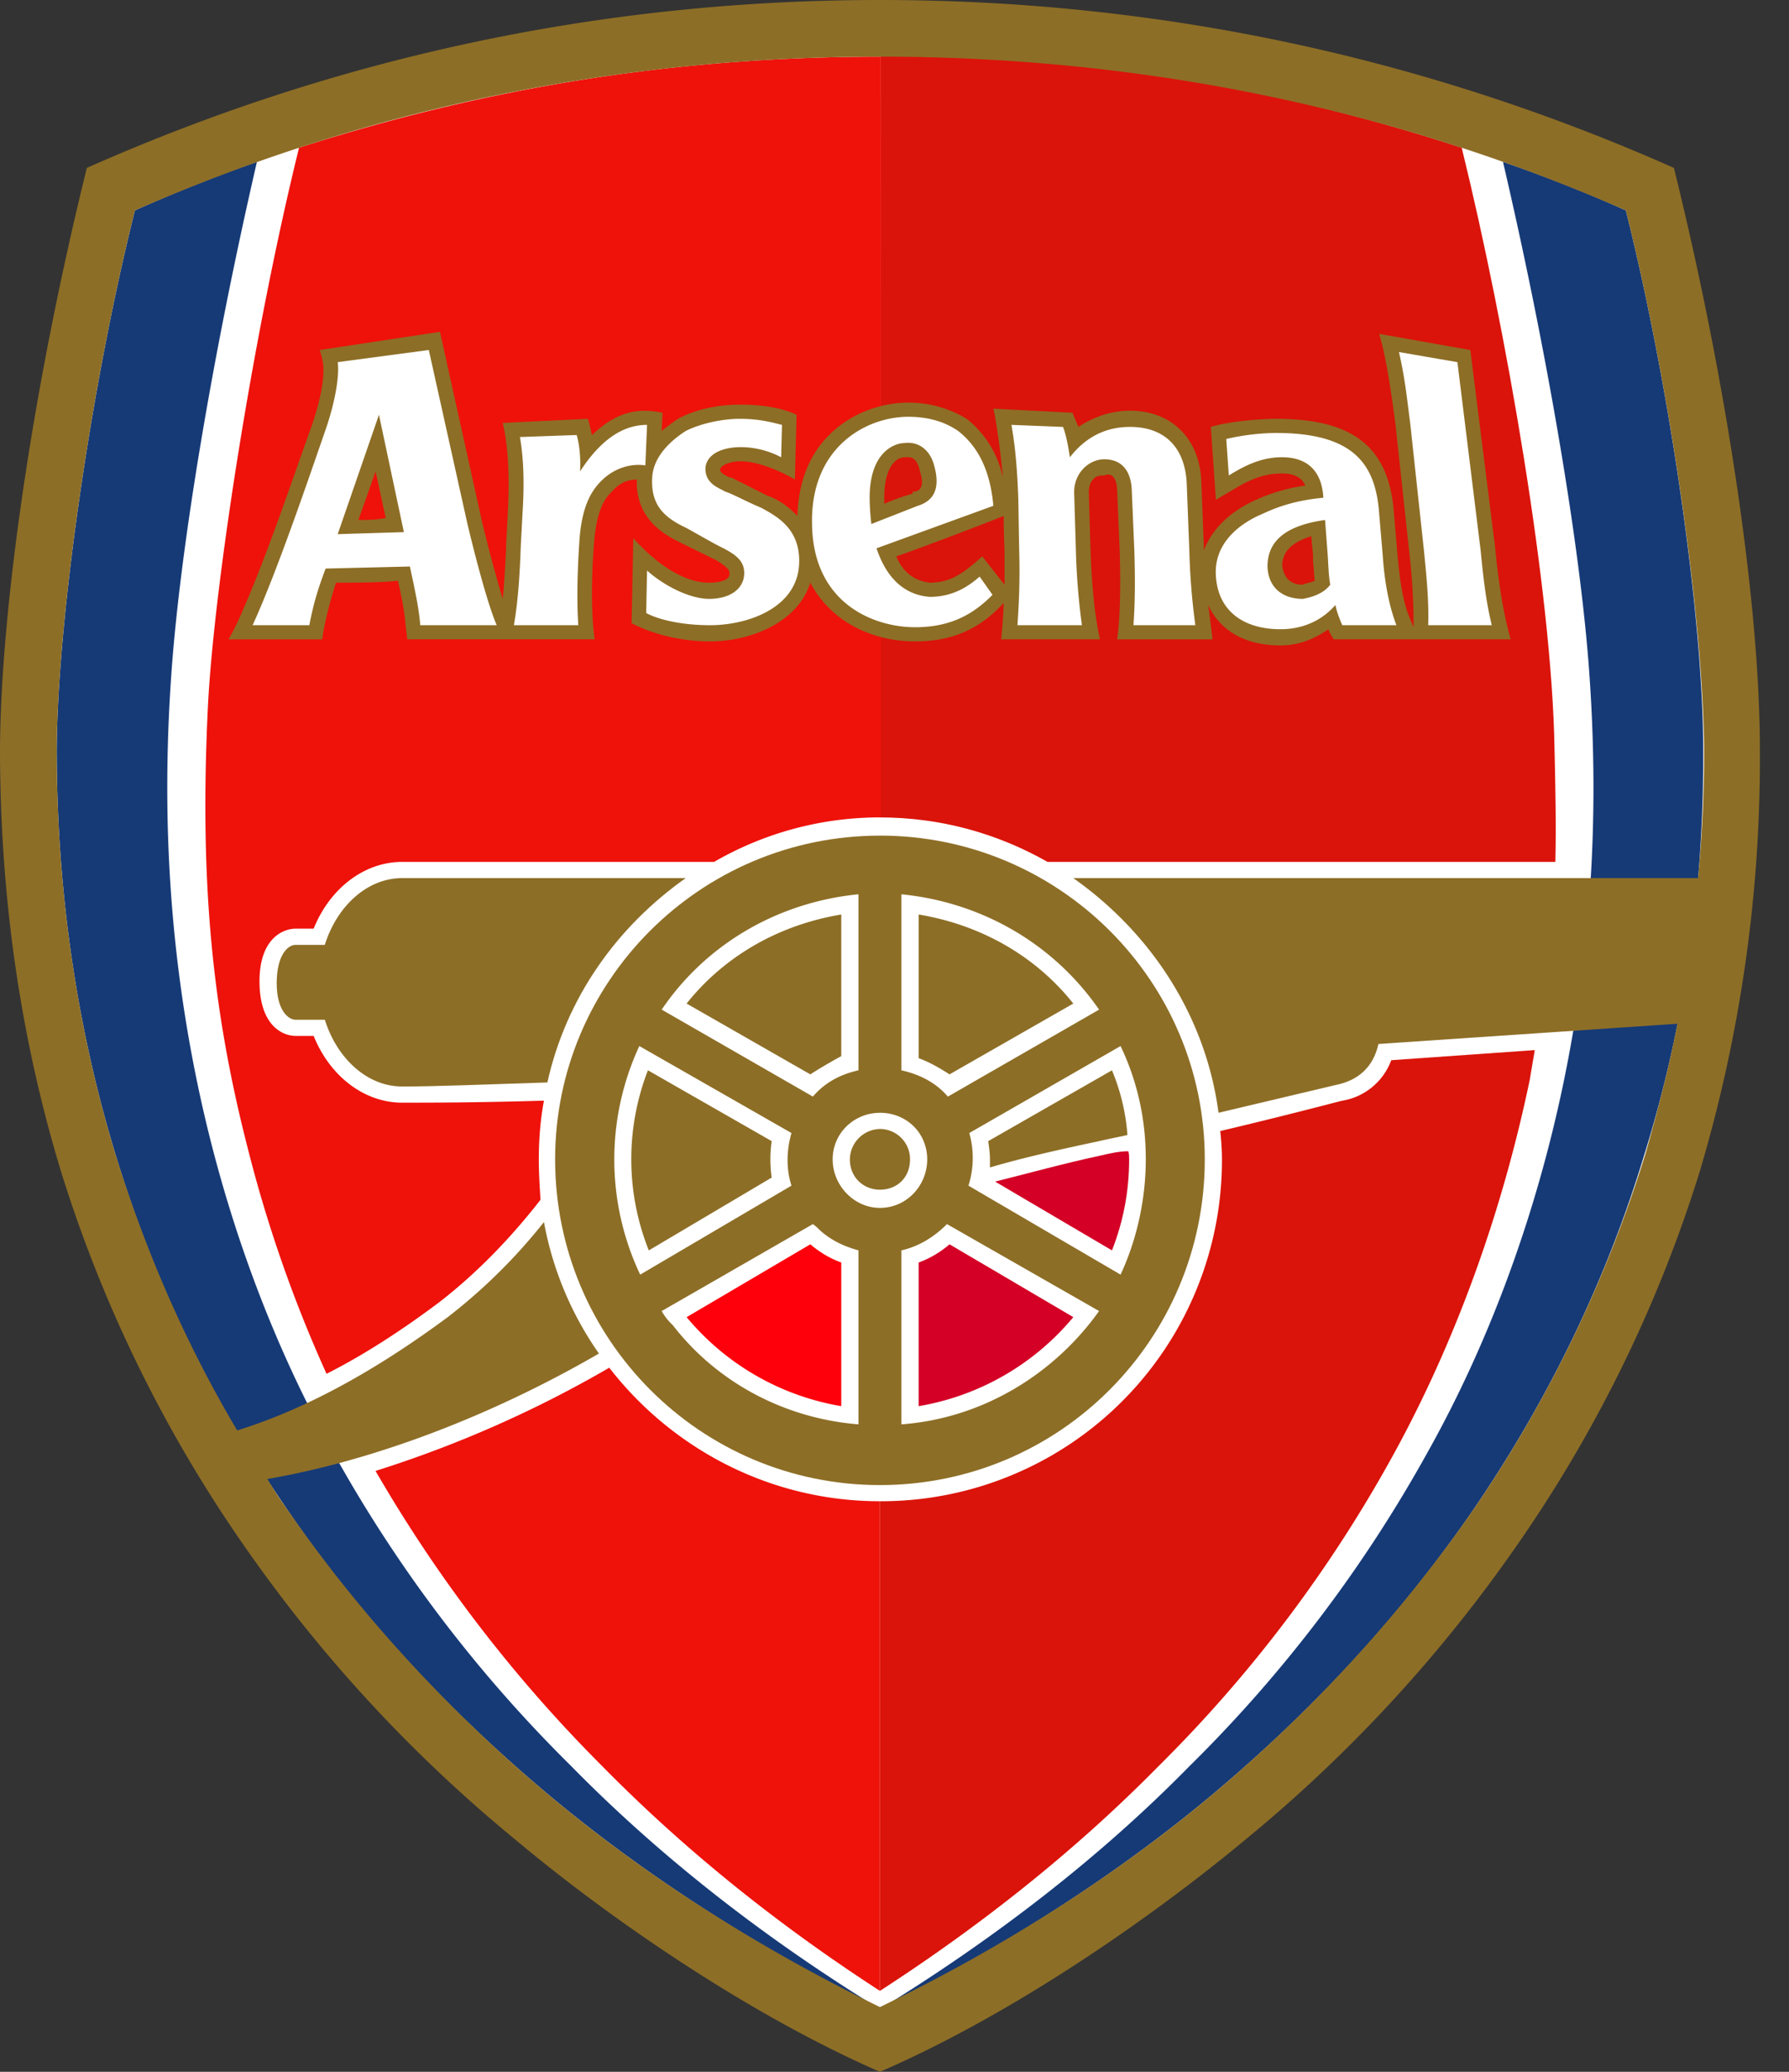
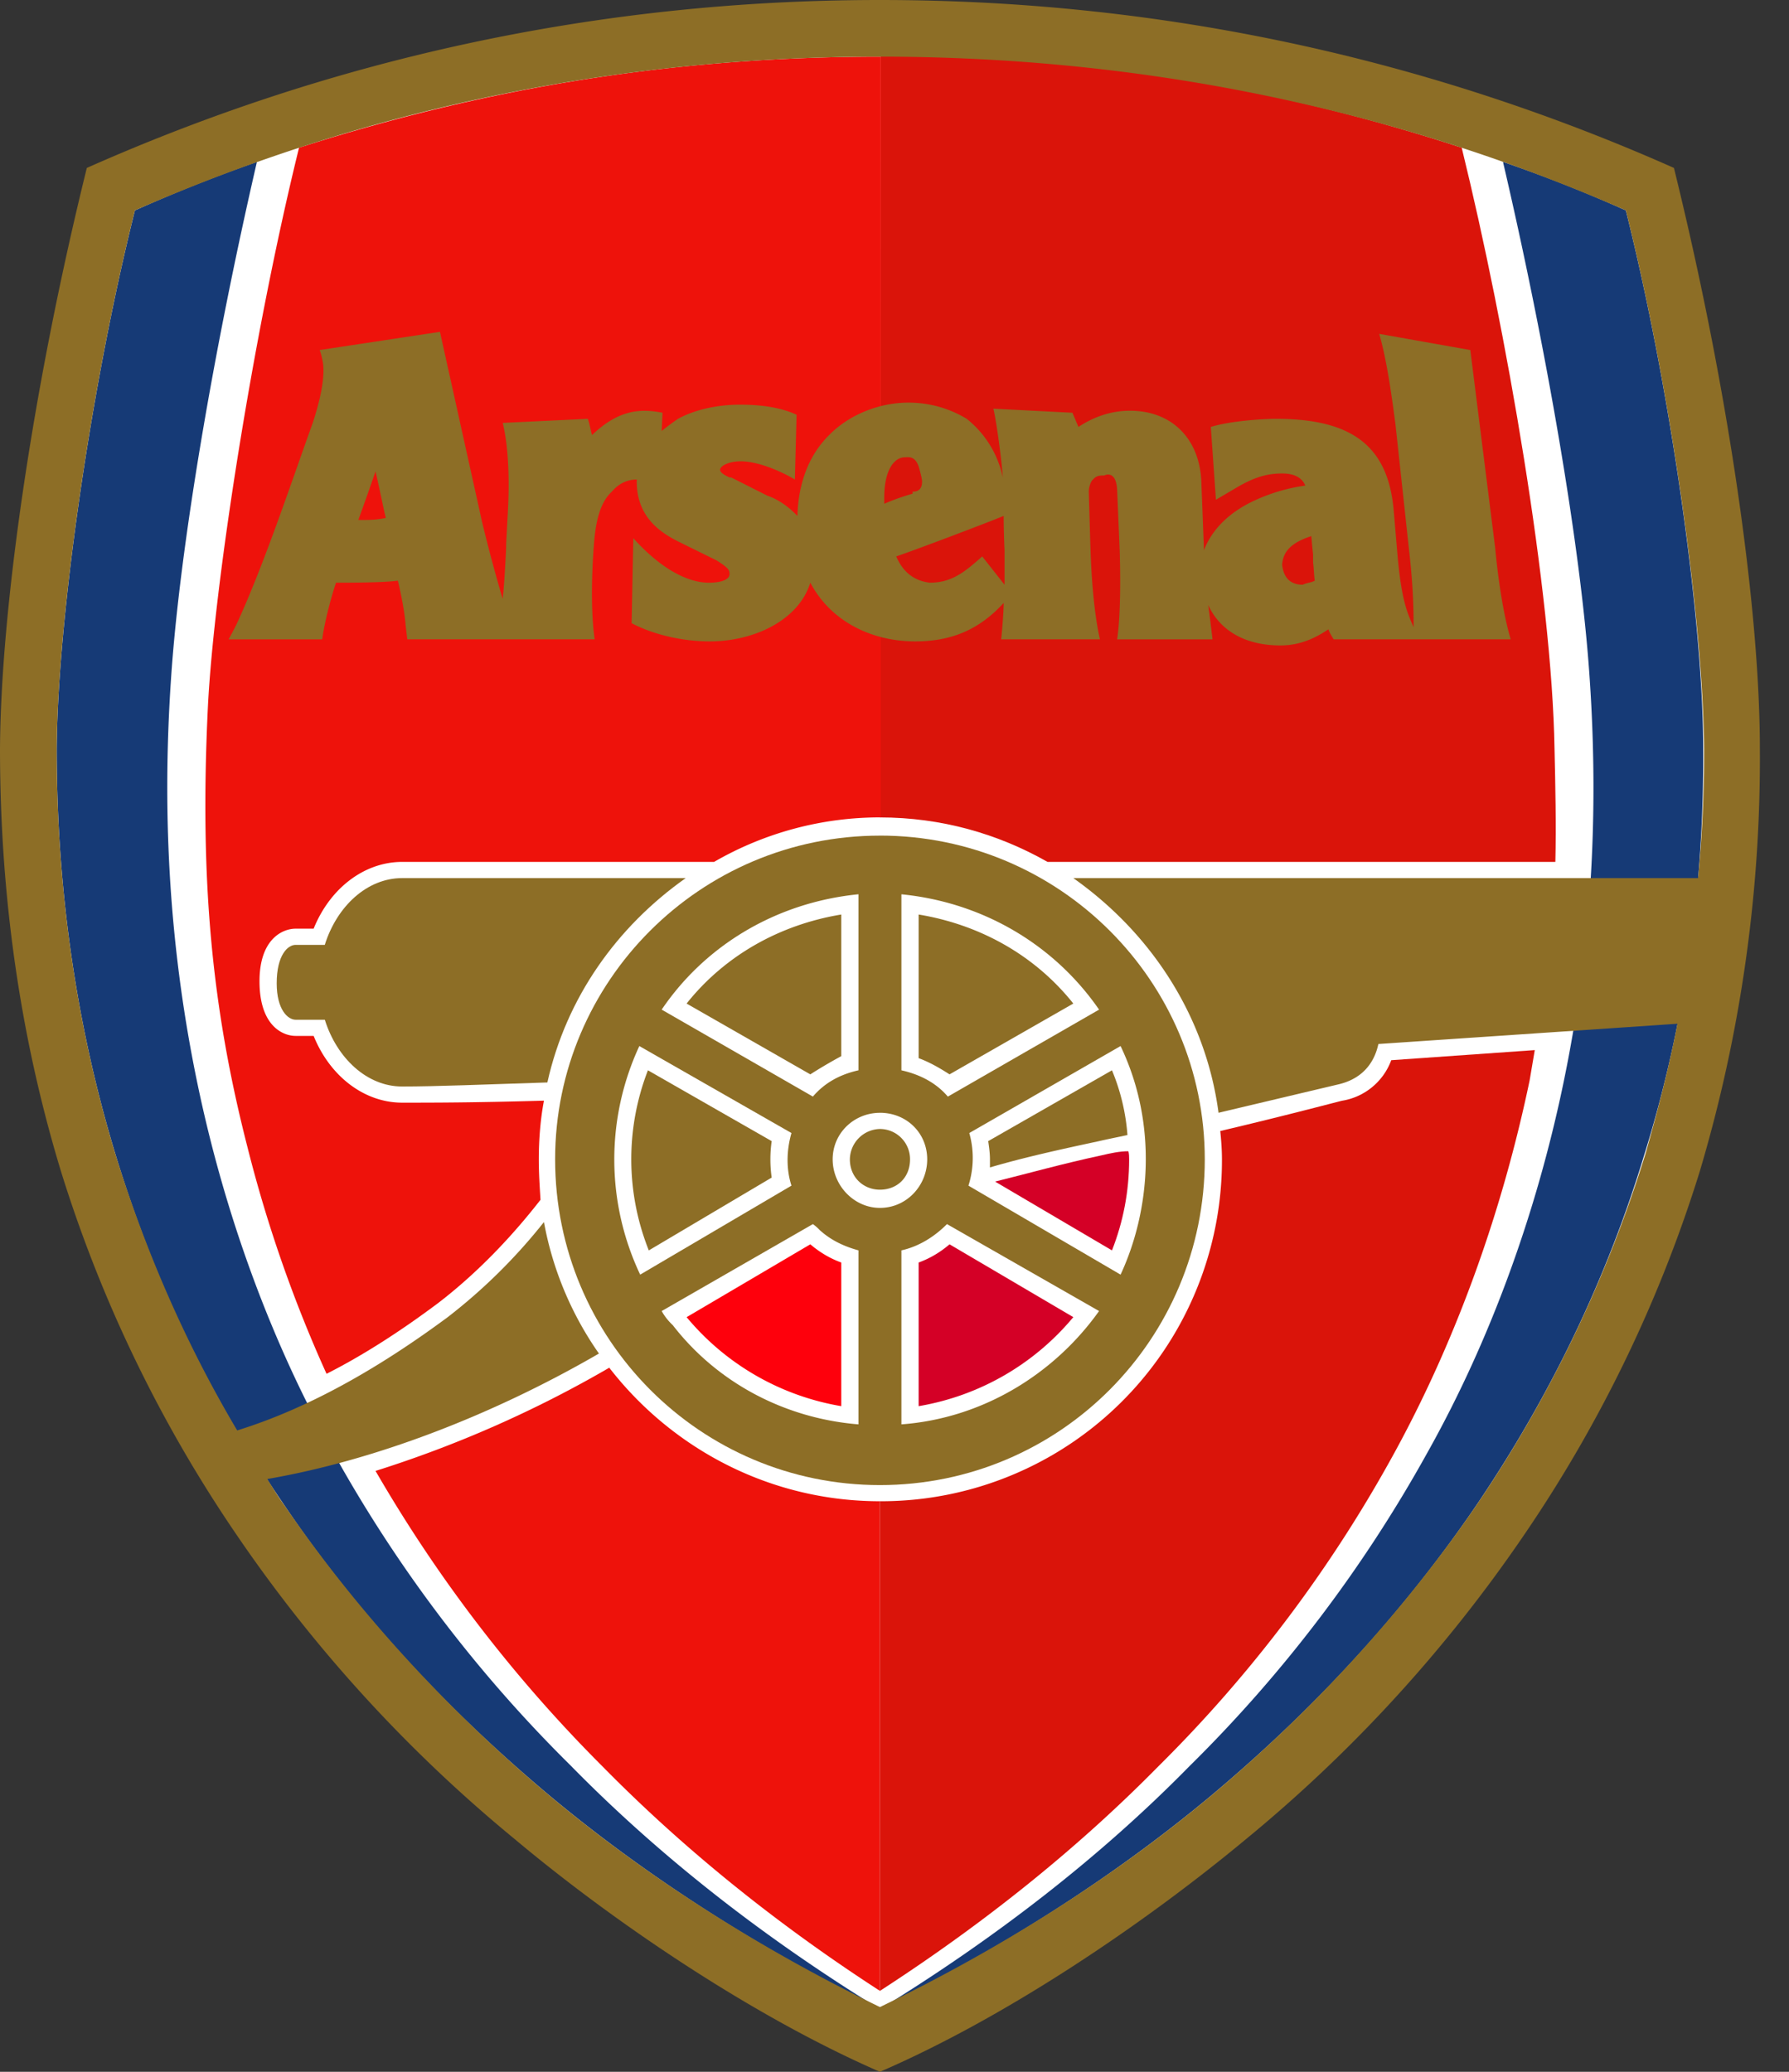
<svg xmlns="http://www.w3.org/2000/svg" width="57" height="66" fill="none" viewBox="0 0 57 66">
  <rect x="0" y="0" width="57" height="66" fill="#333333" stroke="none" />
  <path fill="#fff" d="M28.036.258c8.734 0 17.14 1.805 25.08 5.35 1.643 6.702 2.683 13.664 2.71 18.24v.257c0 4.512-.657 8.96-1.944 13.15a43.205 43.205 0 0 1-5.557 11.6c-2.41 3.481-5.367 6.704-8.79 9.54-3.64 3.029-7.94 5.8-11.499 7.348-3.532-1.548-7.83-4.32-11.472-7.348-3.422-2.836-6.38-6.059-8.789-9.54-2.437-3.61-4.298-7.476-5.558-11.6C.931 33.064.273 28.616.273 24.104v-.257C.3 19.272 1.34 12.31 2.984 5.608 10.924 2.063 19.33.258 28.036.258Z" />
  <path fill="#DA140A" d="M28.036 26.04c1.944 0 3.752.515 5.34 1.417h16.18c.028-1.16 0-2.449-.027-3.61-.082-4.962-1.533-13.34-2.957-19.142C40.85 2.835 34.69 1.74 28.064 1.74" />
  <path fill="#EE120B" d="M28.064 1.805c-6.517 0-12.485.966-18.536 2.9-1.479 5.994-2.71 13.986-2.903 17.79-.273 5.607.137 9.667 1.26 14.05a42.83 42.83 0 0 0 2.519 7.219c1.15-.58 2.354-1.354 3.559-2.256 1.26-.967 2.355-2.127 3.258-3.287-.027-.451-.054-.838-.054-1.29 0-.643.054-1.289.164-1.868-2.245.064-3.505.064-4.518.064-1.205 0-2.3-.838-2.82-2.127h-.575c-.41 0-1.15-.322-1.15-1.74 0-1.354.74-1.676 1.15-1.676h.575c.52-1.289 1.615-2.127 2.82-2.127h9.939a10.557 10.557 0 0 1 5.312-1.418" />
  <path fill="#163A76" d="M18.207 56.268a43.896 43.896 0 0 1-7.584-9.99c-2.026-3.61-3.478-7.67-4.326-11.73-.876-4.19-1.15-8.444-.85-12.892.275-4.19 1.37-10.57 2.739-16.5a48.743 48.743 0 0 0-3.888 1.547c-1.45 5.8-2.464 13.149-2.491 17.145 0 4.512.63 8.83 1.861 12.89 1.315 4.32 3.066 7.8 5.394 11.216 2.3 3.416 5.175 6.509 8.487 9.28 3.095 2.579 6.654 4.835 10.487 6.769-3.669-2.256-6.982-4.834-9.83-7.735Z" />
  <path fill="#163A76" d="M37.893 56.268a43.878 43.878 0 0 0 7.584-9.99c2.026-3.61 3.477-7.67 4.326-11.73.876-4.19 1.15-8.444.849-12.892-.274-4.19-1.396-10.635-2.765-16.5 1.314.451 2.628.967 3.915 1.547 1.45 5.8 2.464 13.149 2.464 17.145.028 4.512-.602 8.83-1.862 12.89-1.204 3.997-3.011 7.736-5.366 11.216-2.327 3.416-5.175 6.509-8.488 9.28-3.094 2.579-6.653 4.835-10.514 6.769 3.67-2.256 7.01-4.834 9.857-7.735Z" />
  <path fill="#8D6E26" d="M28.036 26.62c-5.722 0-10.349 4.64-10.349 10.311 0 5.737 4.627 10.378 10.349 10.378s10.35-4.64 10.35-10.377c0-5.672-4.628-10.313-10.35-10.313Z" />
  <path fill="#EE120B" d="M28.036 47.824c-3.504 0-6.626-1.675-8.624-4.254a36.88 36.88 0 0 1-7.447 3.288 45.51 45.51 0 0 0 7.228 9.41c2.6 2.643 5.558 5.027 8.843 7.154" />
  <path fill="#8D6E26" d="M12.813 34.612c-1.122 0-2.08-.903-2.464-2.127h-.93c-.248 0-.603-.322-.603-1.16 0-.903.355-1.225.602-1.225h.93c.384-1.225 1.343-2.127 2.465-2.127h9.035c-2.19 1.547-3.805 3.803-4.408 6.51-2.026.065-3.559.129-4.627.129Z" />
  <path fill="#8D6E26" d="M53.335 5.35C45.642 1.934 37.182 0 28.036 0 18.92 0 10.458 1.934 2.766 5.35.985 12.569.026 19.53 0 23.848c0 4.64.63 9.152 1.944 13.47a43.241 43.241 0 0 0 5.613 11.603 46.148 46.148 0 0 0 8.844 9.667C19.63 61.295 24.04 64.26 28.035 66c4.025-1.74 8.406-4.705 11.664-7.412a46.147 46.147 0 0 0 8.844-9.667 43.238 43.238 0 0 0 5.613-11.602 46.082 46.082 0 0 0 1.916-13.471c0-4.319-.958-11.28-2.738-18.498Zm-6.297 42.604c-2.3 3.351-5.175 6.51-8.488 9.28-3.094 2.579-6.653 4.835-10.514 6.704-3.833-1.87-7.392-4.125-10.486-6.703-3.313-2.772-6.188-5.93-8.488-9.281-.192-.258-.383-.58-.547-.838 3.367-.58 7.118-1.998 10.568-3.997a10.623 10.623 0 0 1-1.752-4.189 17.784 17.784 0 0 1-3.067 3.03c-1.916 1.417-4.216 2.836-6.707 3.608-1.644-2.77-2.93-5.735-3.889-8.83-1.231-4.06-1.861-8.378-1.861-12.89.027-3.996 1.04-11.344 2.491-17.145 7.503-3.287 15.497-4.898 23.738-4.898 8.269 0 16.264 1.611 23.766 4.898 1.451 5.8 2.464 13.149 2.492 17.145a40.58 40.58 0 0 1-.192 4.125H34.197c2.464 1.74 4.217 4.383 4.627 7.476l3.806-.902c.849-.193 1.177-.773 1.287-1.289l9.528-.645c-.274 1.419-.63 2.772-1.013 4.126a42.038 42.038 0 0 1-5.394 11.215Z" />
  <path fill="#fff" d="M28.72 39.832v5.543c2.601-.193 4.874-1.611 6.298-3.61l-4.846-2.77c-.383.386-.877.709-1.451.837Zm-1.368-11.344c-2.601.258-4.873 1.612-6.27 3.675l4.818 2.77c.384-.45.877-.708 1.452-.837m.684 1.354c-.82 0-1.506.644-1.506 1.482s.685 1.547 1.506 1.547c.849 0 1.506-.709 1.506-1.547s-.657-1.483-1.506-1.483Zm.684-6.962v5.608c.575.129 1.096.387 1.48.838l4.818-2.771c-1.424-2.063-3.696-3.417-6.297-3.674Zm-1.368 11.344c-.466-.129-.876-.322-1.232-.644a1.471 1.471 0 0 0-.22-.193l-4.818 2.77c.11.194.22.323.356.452 1.396 1.805 3.532 2.965 5.914 3.158m3.504-7.605 4.847 2.835c.93-1.997 1.204-4.769 0-7.282l-4.82 2.771a2.912 2.912 0 0 1-.027 1.676Z" />
  <path fill="#8D6E26" d="m21.876 31.97 3.942 2.255c.302-.193.63-.387.986-.58v-4.512c-1.944.322-3.696 1.29-4.928 2.836Zm7.393-2.837v4.576c.355.13.684.323.985.516l3.943-2.256c-1.232-1.547-2.985-2.514-4.928-2.836Zm6.653 7.025a6.625 6.625 0 0 0-.493-2.062l-3.943 2.256c.028.194.055.387.055.58v.258c1.095-.322 2.272-.58 3.477-.838.274-.064.603-.129.904-.194Z" />
  <path fill="#DA140A" d="M28.036 63.422c3.286-2.127 6.27-4.511 8.872-7.154a43.315 43.315 0 0 0 7.556-10.054c2-3.675 3.423-7.735 4.272-11.796l.164-.966-4.573.322a2.012 2.012 0 0 1-1.56 1.29c-.028 0-1.698.45-3.888.966.027.258.054.58.054.902a10.863 10.863 0 0 1-10.897 10.892" />
  <path fill="#8D6E26" d="M28.995 36.932a.962.962 0 0 0-.959-.967.98.98 0 0 0-.958.967c0 .58.438.967.958.967.548 0 .959-.387.959-.967Z" />
  <path fill="#D40026" d="M29.269 44.795a8.175 8.175 0 0 0 4.928-2.836l-3.943-2.32c-.301.257-.63.451-.985.58v4.576" />
  <path fill="#FE000C" d="m21.876 41.96 3.942-2.321c.302.257.63.451.986.58v4.576a8.173 8.173 0 0 1-4.928-2.836Z" />
  <path fill="#D40026" d="M35.976 36.932c0-.064 0-.193-.027-.258-.274 0-.576.065-.849.13-1.204.257-2.355.579-3.395.837l3.724 2.192c.355-.903.547-1.87.547-2.901Z" />
  <path fill="#fff" d="M20.37 33.323a8.577 8.577 0 0 0 .027 7.282l4.82-2.835c-.165-.515-.165-1.096 0-1.676" />
  <path fill="#8D6E26" d="m20.672 39.833 3.915-2.32a4.094 4.094 0 0 1 0-1.161l-3.943-2.256a7.83 7.83 0 0 0 .028 5.737Zm11.307-20.626c0 .258-.055.967-.082 1.16h3.149c-.192-.837-.274-1.998-.302-2.9 0 .065-.054-1.805-.054-1.805 0-.129.054-.322.136-.387.11-.128.22-.128.356-.128.137-.065.383-.065.411.451l.082 1.934c.028.902.028 2.127-.082 2.836h3.039c-.027-.258-.11-.902-.137-1.096.384.838 1.205 1.289 2.3 1.289.657 0 1.15-.258 1.533-.516 0 .065.165.322.165.322h5.64c-.247-.837-.41-1.998-.493-2.9l-.794-6.316-2.903-.516c.247.838.411 2.062.52 2.9l.439 4.06c.082.71.137 1.483.137 2.321v.065l-.11-.258c-.219-.516-.328-1.16-.41-2.127l-.11-1.29c-.164-2.062-1.287-2.964-3.751-2.964-.411 0-1.45.064-2.08.258l.163 2.32.657-.387c.548-.322.96-.45 1.451-.45.384 0 .63.128.74.386a5.655 5.655 0 0 0-1.561.45c-.876.388-1.423.968-1.67 1.612v-.064l-.082-2.127c-.055-1.354-.931-2.256-2.273-2.256-.602 0-1.15.193-1.642.516l-.083-.194-.109-.257-2.519-.13c.11.452.274 1.741.301 2.192a3.227 3.227 0 0 0-1.15-1.869 3.574 3.574 0 0 0-1.861-.516c-.931 0-1.89.387-2.52 1.031-.656.645-.985 1.547-1.013 2.579-.246-.258-.574-.516-.957-.645l-1.15-.58h-.055c-.274-.129-.302-.193-.302-.258.028-.128.302-.258.658-.258.492 0 1.177.258 1.725.58l.054-2.062c-.41-.193-.985-.322-1.807-.322-.438 0-1.26.065-1.971.451a8.391 8.391 0 0 0-.52.387l.027-.58c-.657-.13-1.369-.13-2.245.709-.028-.065-.082-.387-.136-.516l-2.711.13c.191.772.219 1.868.164 2.835l-.055 1.031v.129c-.027.516-.055 1.096-.11 1.611a50 50 0 0 1-.656-2.449l-1.342-6.058-3.833.58c.027.064.082.258.11.45.027.259.027.774-.33 1.87-.63 1.74-1.505 4.383-2.354 6.252-.11.258-.329.645-.329.645h2.985c.055-.451.246-1.225.438-1.805.41 0 1.478 0 1.971-.064.11.45.22 1.03.247 1.418l.054.45h5.97c-.138-.966-.083-2.255-.028-2.964.055-.838.219-1.418.575-1.74.273-.322.575-.387.794-.387-.027 1.16.712 1.676 1.369 1.998l1.177.58c.41.258.41.323.41.452-.026.193-.355.257-.656.257-.63 0-1.479-.386-2.41-1.418l-.054 2.708c.739.386 1.67.58 2.49.58 1.37 0 2.821-.645 3.204-1.87.685 1.29 2.027 1.87 3.341 1.87 1.177-.001 2.053-.388 2.82-1.226Zm-20.562-2.643c.164-.45.301-.837.548-1.546.164.709.246 1.16.328 1.482-.328.064-.492.064-.876.064Zm16.756-.709c0-.902.329-1.288.658-1.288.11 0 .355-.065.465.386.055.194.082.322.082.387 0 .258-.137.322-.301.322v.065s-.466.128-.904.322v-.194Zm3.122 1.87c-.575.516-.986.837-1.67.837-.548-.064-.877-.386-1.069-.837.575-.194 2.793-1.031 3.422-1.29 0 .516.028 1.097.028 1.097v1.095l-.712-.902Zm10.212.902c-.52 0-.63-.386-.657-.644.027-.258.11-.645.93-.903.028.322.056.58.056.58v.258c.027.194.027.387.054.58-.109.064-.246.064-.383.129Z" />
-   <path fill="#fff" d="M24.915 13.535c-.274-.064-.685-.193-1.342-.193-.52 0-1.204.129-1.724.387-.603.387-1.041.902-1.068 1.482-.055.902.41 1.29 1.095 1.612.466.257.903.515 1.177.644.356.193.685.387.657.838-.027.451-.438.773-1.122.773-.576 0-1.396-.387-1.972-.902l-.027 1.354c.493.258 1.287.387 2.026.387 1.26 0 2.82-.58 2.848-1.999.027-1.095-.74-1.482-1.205-1.74-.466-.193-.93-.451-1.15-.516-.22-.129-.657-.258-.63-.773.055-.451.575-.645 1.123-.645.466 0 .93.13 1.287.323M13.662 11.15l-2.902.387c.055.387-.055 1.16-.356 2.063-.603 1.74-1.588 4.64-2.355 6.316h1.807c.11-.58.247-1.095.52-1.804l2.684-.065c.109.515.3 1.354.328 1.87h2.437c-.301-.71-.684-2.192-.931-3.223l-1.232-5.544Zm-2.902 5.866 1.314-3.803.794 3.738m7.748-3.416-.054 1.29c-.438-.065-.986.064-1.424.515-.383.387-.63.967-.684 1.998-.055.838-.082 1.805-.028 2.579h-2.053c.136-.774.191-1.676.219-2.514l.055-1.031c.054-.838.054-1.676-.082-2.45l1.807-.064c.082.258.136.71.109 1.16.794-1.225 1.56-1.483 2.135-1.483Zm25.819-1.998-1.862-.322c.192.838.247 1.418.357 2.256l.438 4.06c.082.838.163 1.612.136 2.386h2.026c-.19-.774-.273-1.548-.355-2.385m-9.09 2.384a22.024 22.024 0 0 1-.192-2.385l-.082-2.127c-.055-1.16-.712-1.804-1.807-1.804-.602 0-1.314.193-1.917.967-.027-.194-.11-.71-.219-.967l-1.642-.065c.136.774.191 1.547.219 2.385l.027 1.611c.027.838 0 1.612-.055 2.385h2.054a21.945 21.945 0 0 1-.192-2.385l-.054-1.804c-.028-.645.465-1.096.958-1.096.574 0 .849.387.876.966l.082 1.934c.027.838.027 1.611-.027 2.385m8.377 0c-.246-.644-.383-1.418-.438-2.256l-.11-1.288c-.109-1.547-.766-2.579-3.285-2.579-.438 0-1.068.064-1.588.193l.082 1.16c.52-.321 1.04-.58 1.697-.58.685 0 1.26.323 1.315 1.29-.657.064-1.26.193-1.944.516-.767.322-1.56.966-1.479 1.997.082 1.16.958 1.676 2.054 1.676.849 0 1.423-.387 1.752-.773.055.258.137.451.22.645h1.724Zm-2.984-.838c-.602 0-1.096-.322-1.123-1.03 0-.71.438-1.29 1.834-1.483l.083 1.096c.027.386.027.644.082.966-.192.258-.52.387-.876.451Zm-10.979-5.349c-.466-.322-1.013-.452-1.588-.452-1.342 0-3.122.967-3.067 3.416.027 2.514 1.944 3.288 3.286 3.288 1.177 0 1.89-.452 2.464-1.032l-.41-.58c-.302.258-.795.645-1.589.645-.849-.065-1.396-.645-1.697-1.547l3.723-1.354c-.11-1.224-.548-1.933-1.122-2.384Zm-1.287 2.384-1.478.58a7.338 7.338 0 0 1-.055-.837c0-1.483.821-1.74 1.095-1.74.438-.065.821.193.959.709.163.58.109 1.095-.52 1.288Z" />
</svg>